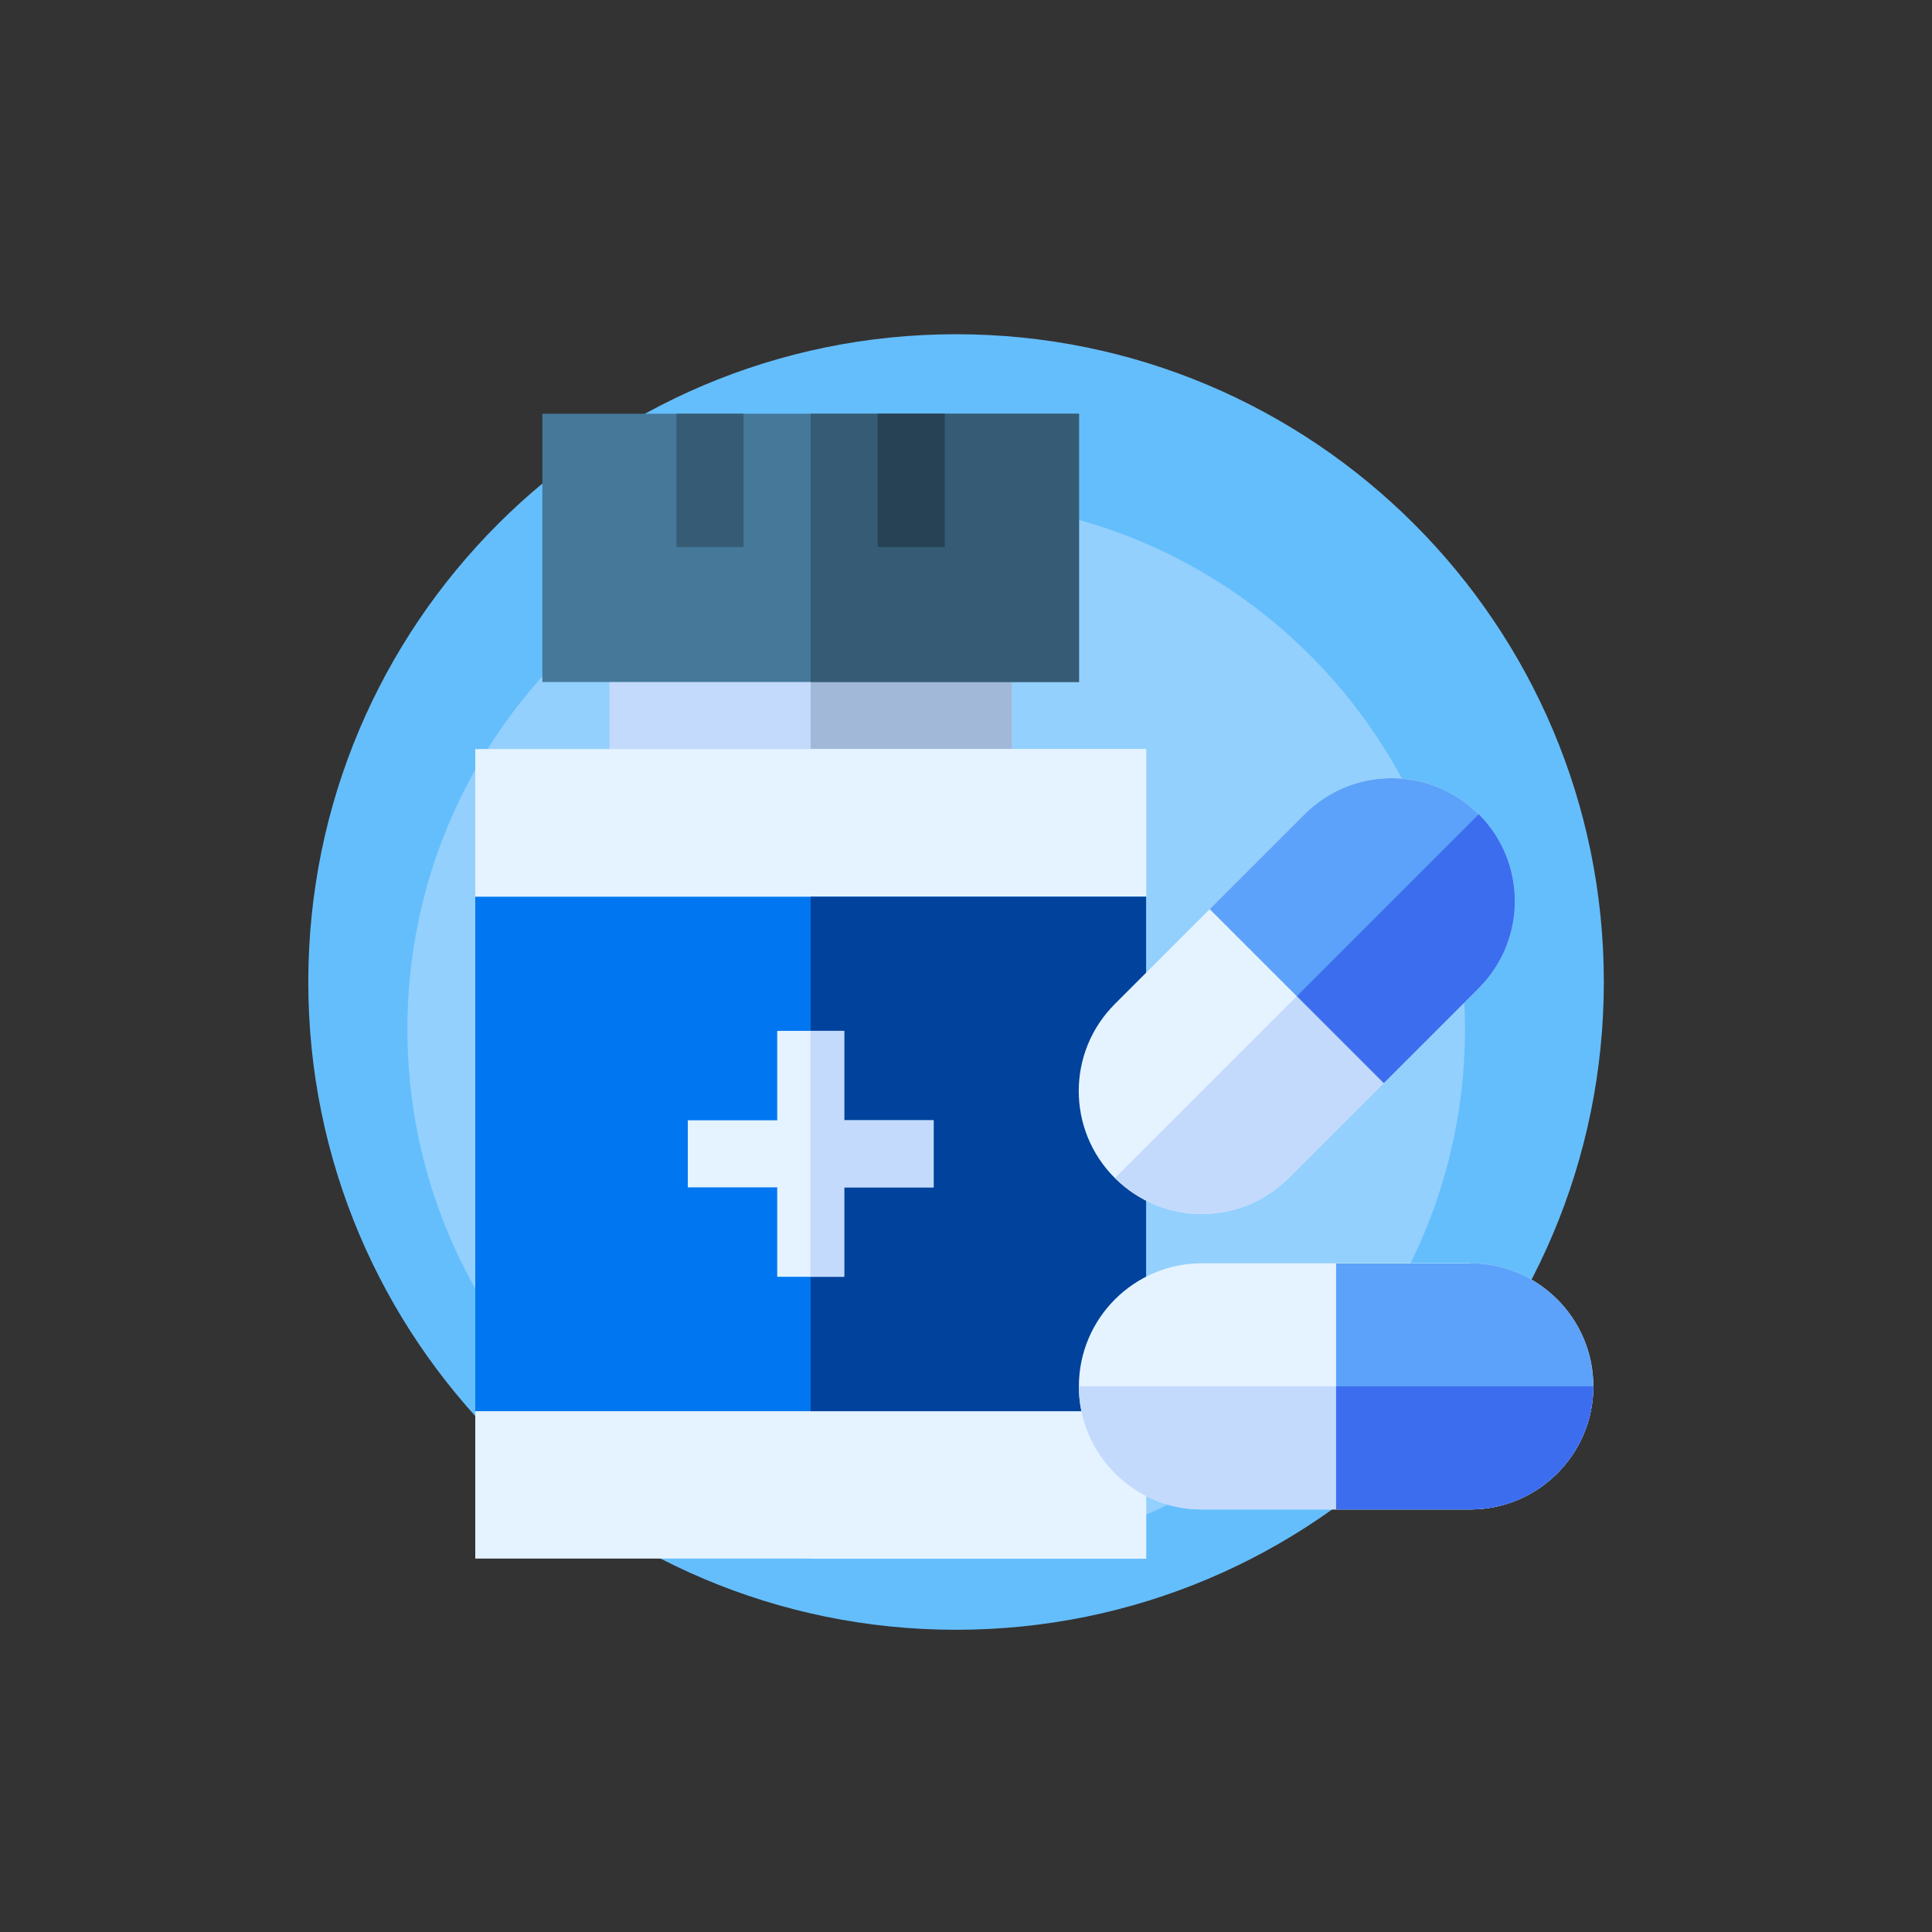
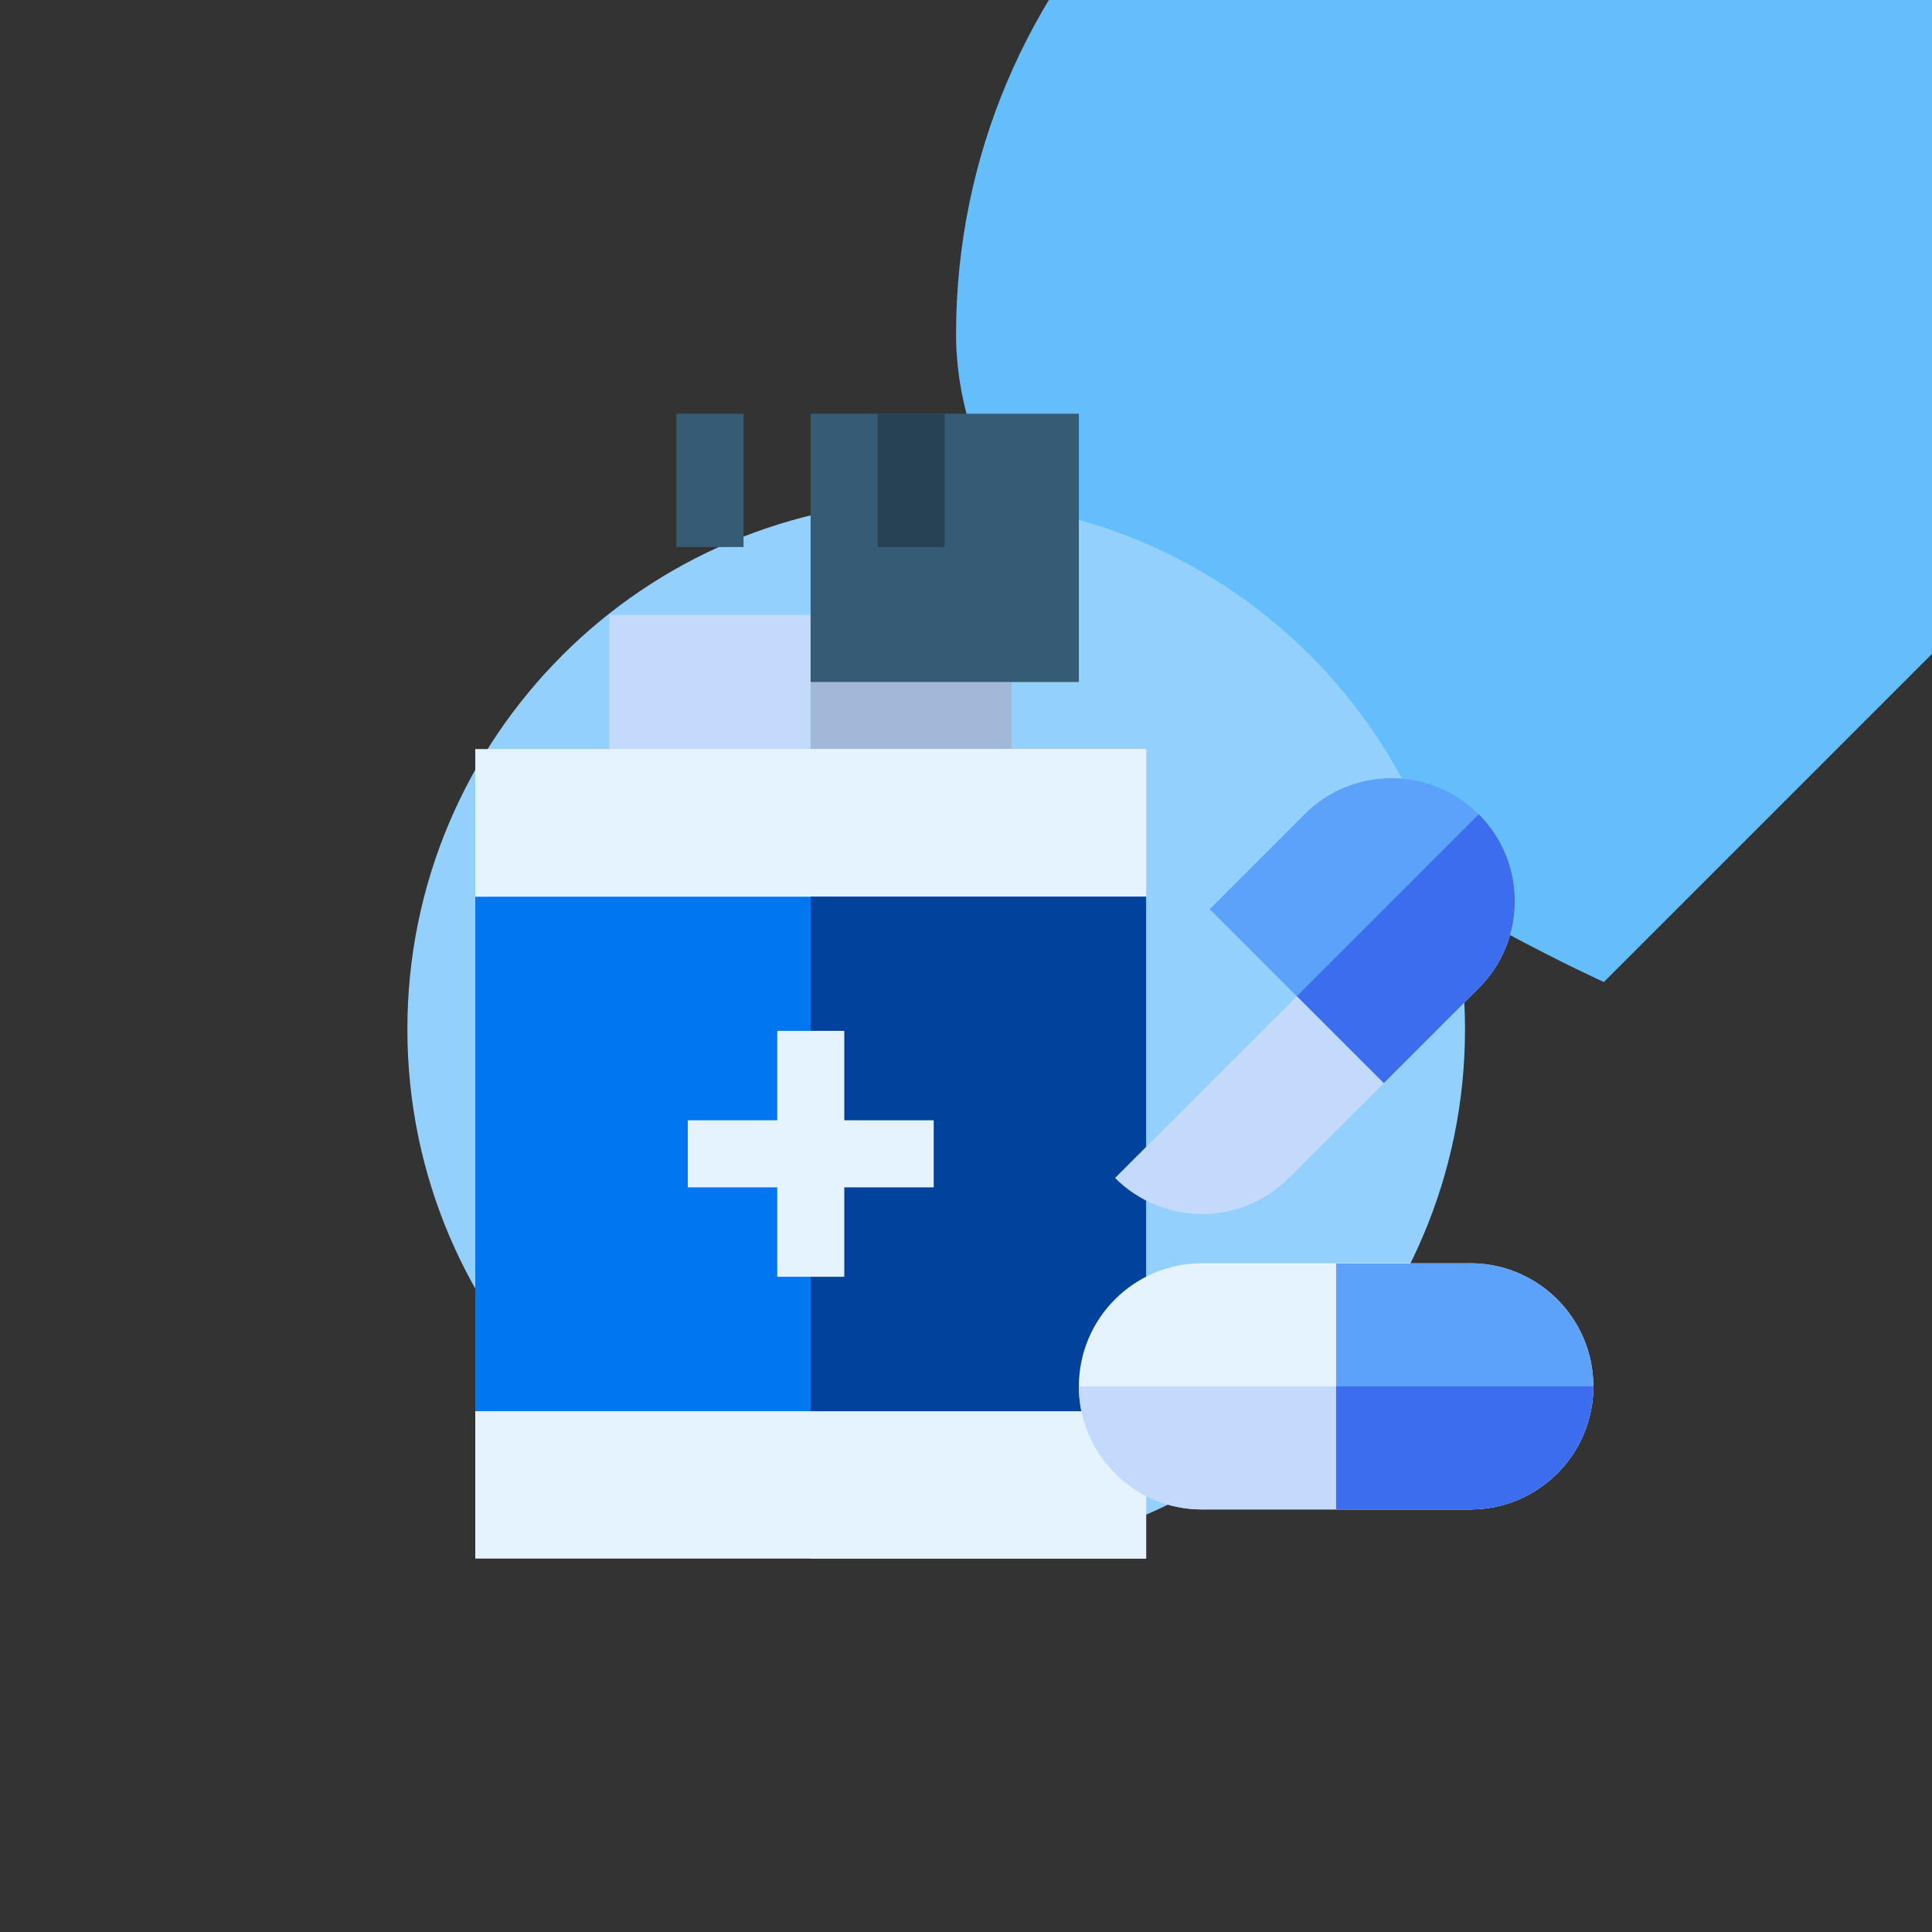
<svg xmlns="http://www.w3.org/2000/svg" id="Layer_1" viewBox="0 0 70 70">
  <rect x="0" y="0" width="70" height="70" fill="#333333" stroke="none" />
  <defs>
    <style>.cls-1{fill:#93d0fd;}.cls-2{fill:#a1b8d8;}.cls-3{fill:#274254;}.cls-4{fill:#c3dafd;}.cls-5{fill:#65befc;}.cls-6{fill:#e4f3ff;}.cls-7{fill:#3d6def;}.cls-8{fill:#00429c;}.cls-9{fill:#0077f0;}.cls-10{fill:#365c75;}.cls-11{fill:#5ca2fa;}.cls-12{fill:#457899;}</style>
  </defs>
-   <path class="cls-5" d="M58.11,35.58c0,12.96-10.51,23.47-23.47,23.47s-23.47-10.51-23.47-23.47,10.51-23.47,23.47-23.47,23.47,10.51,23.47,23.47Z" />
+   <path class="cls-5" d="M58.11,35.58s-23.47-10.51-23.47-23.47,10.51-23.47,23.47-23.47,23.47,10.51,23.47,23.47Z" />
  <path class="cls-1" d="M53.08,37.29c0,10.58-8.58,19.16-19.16,19.16s-19.16-8.58-19.16-19.16,8.58-19.16,19.16-19.16,19.16,8.58,19.16,19.16Z" />
  <path class="cls-4" d="M22.08,22.28h14.58v7.29h-14.58v-7.29Z" />
  <path class="cls-2" d="M29.37,22.28h7.29v7.29h-7.29v-7.29Z" />
  <path class="cls-6" d="M17.22,27.14h24.31v29.33h-24.31v-29.33Z" />
  <path class="cls-6" d="M29.37,27.14h12.15v29.33h-12.15v-29.33Z" />
-   <path class="cls-12" d="M19.65,14.99h19.45v9.72h-19.45v-9.72Z" />
  <path class="cls-10" d="M29.37,14.99h9.72v9.72h-9.72v-9.72Z" />
  <path class="cls-9" d="M17.22,32.49h24.31v18.64h-24.31v-18.64Z" />
  <path class="cls-8" d="M29.37,32.49h12.15v18.64h-12.15v-18.64Z" />
  <path class="cls-3" d="M31.8,14.99h2.43v4.83h-2.43v-4.83Z" />
  <path class="cls-10" d="M24.51,14.99h2.43v4.83h-2.43v-4.83Z" />
  <path class="cls-6" d="M33.83,40.59h-3.24v-3.24h-2.43v3.24h-3.24v2.43h3.24v3.24h2.43v-3.24h3.24v-2.43Z" />
-   <path class="cls-4" d="M30.58,40.59v-3.24h-1.22v8.91h1.22v-3.24h3.24v-2.43h-3.24Z" />
  <path class="cls-6" d="M53.27,54.69h-9.72c-2.46,0-4.46-2-4.46-4.46s2-4.46,4.46-4.46h9.72c2.46,0,4.46,2,4.46,4.46s-2,4.46-4.46,4.46Z" />
  <path class="cls-4" d="M43.55,54.69h9.72c2.46,0,4.46-2,4.46-4.46h-18.64c0,2.46,2,4.46,4.46,4.46Z" />
  <path class="cls-11" d="M53.27,45.78h-4.86v8.91h4.86c2.46,0,4.46-2,4.46-4.46s-2-4.46-4.46-4.46Z" />
  <path class="cls-7" d="M48.41,54.69h4.86c2.46,0,4.46-2,4.46-4.46h-9.32v4.46Z" />
-   <path class="cls-6" d="M53.57,35.8l-6.88,6.88c-1.74,1.74-4.56,1.74-6.3,0-1.74-1.74-1.74-4.56,0-6.3l6.88-6.88c1.74-1.74,4.56-1.74,6.3,0,1.74,1.74,1.74,4.56,0,6.3Z" />
  <path class="cls-4" d="M46.7,42.68l6.88-6.88c1.74-1.74,1.74-4.56,0-6.3l-13.18,13.18c1.74,1.74,4.56,1.74,6.3,0Z" />
  <path class="cls-11" d="M47.27,29.5l-3.44,3.44,6.3,6.3,3.44-3.44c1.74-1.74,1.74-4.56,0-6.3-1.74-1.74-4.56-1.74-6.3,0h0Z" />
  <path class="cls-7" d="M50.14,39.24l3.44-3.44c1.74-1.74,1.74-4.56,0-6.3l-6.59,6.59,3.15,3.15Z" />
</svg>